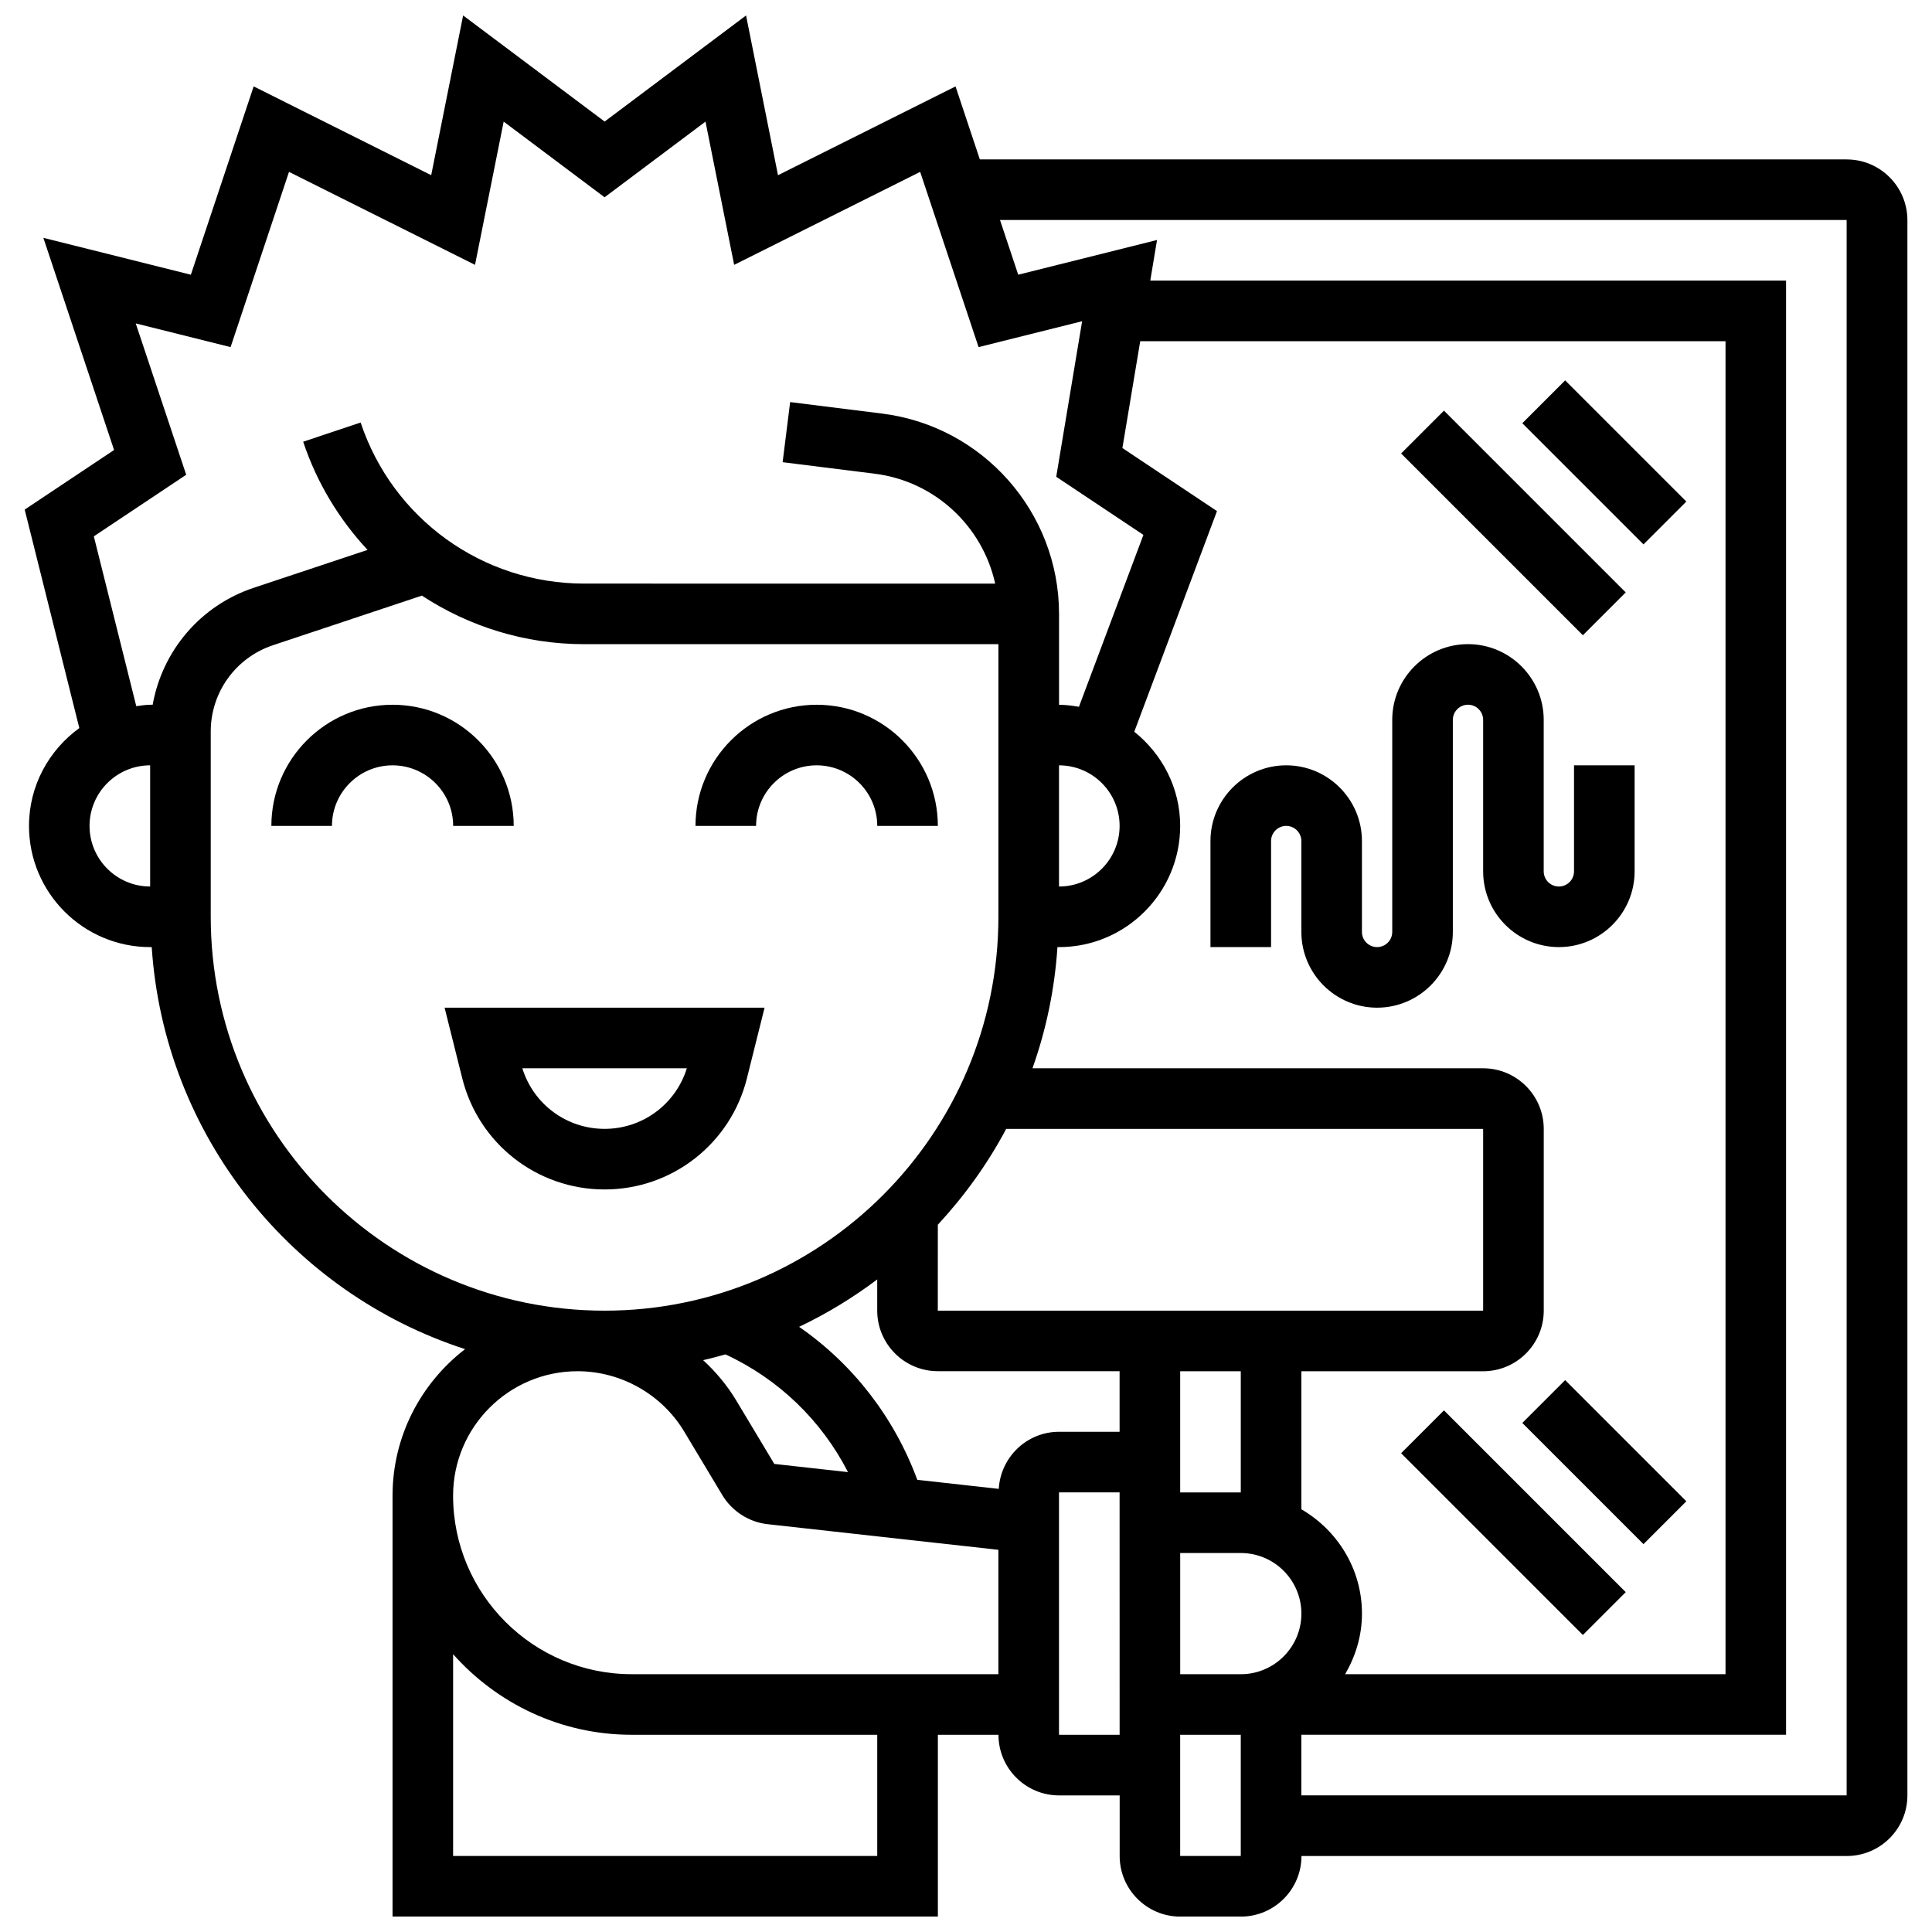
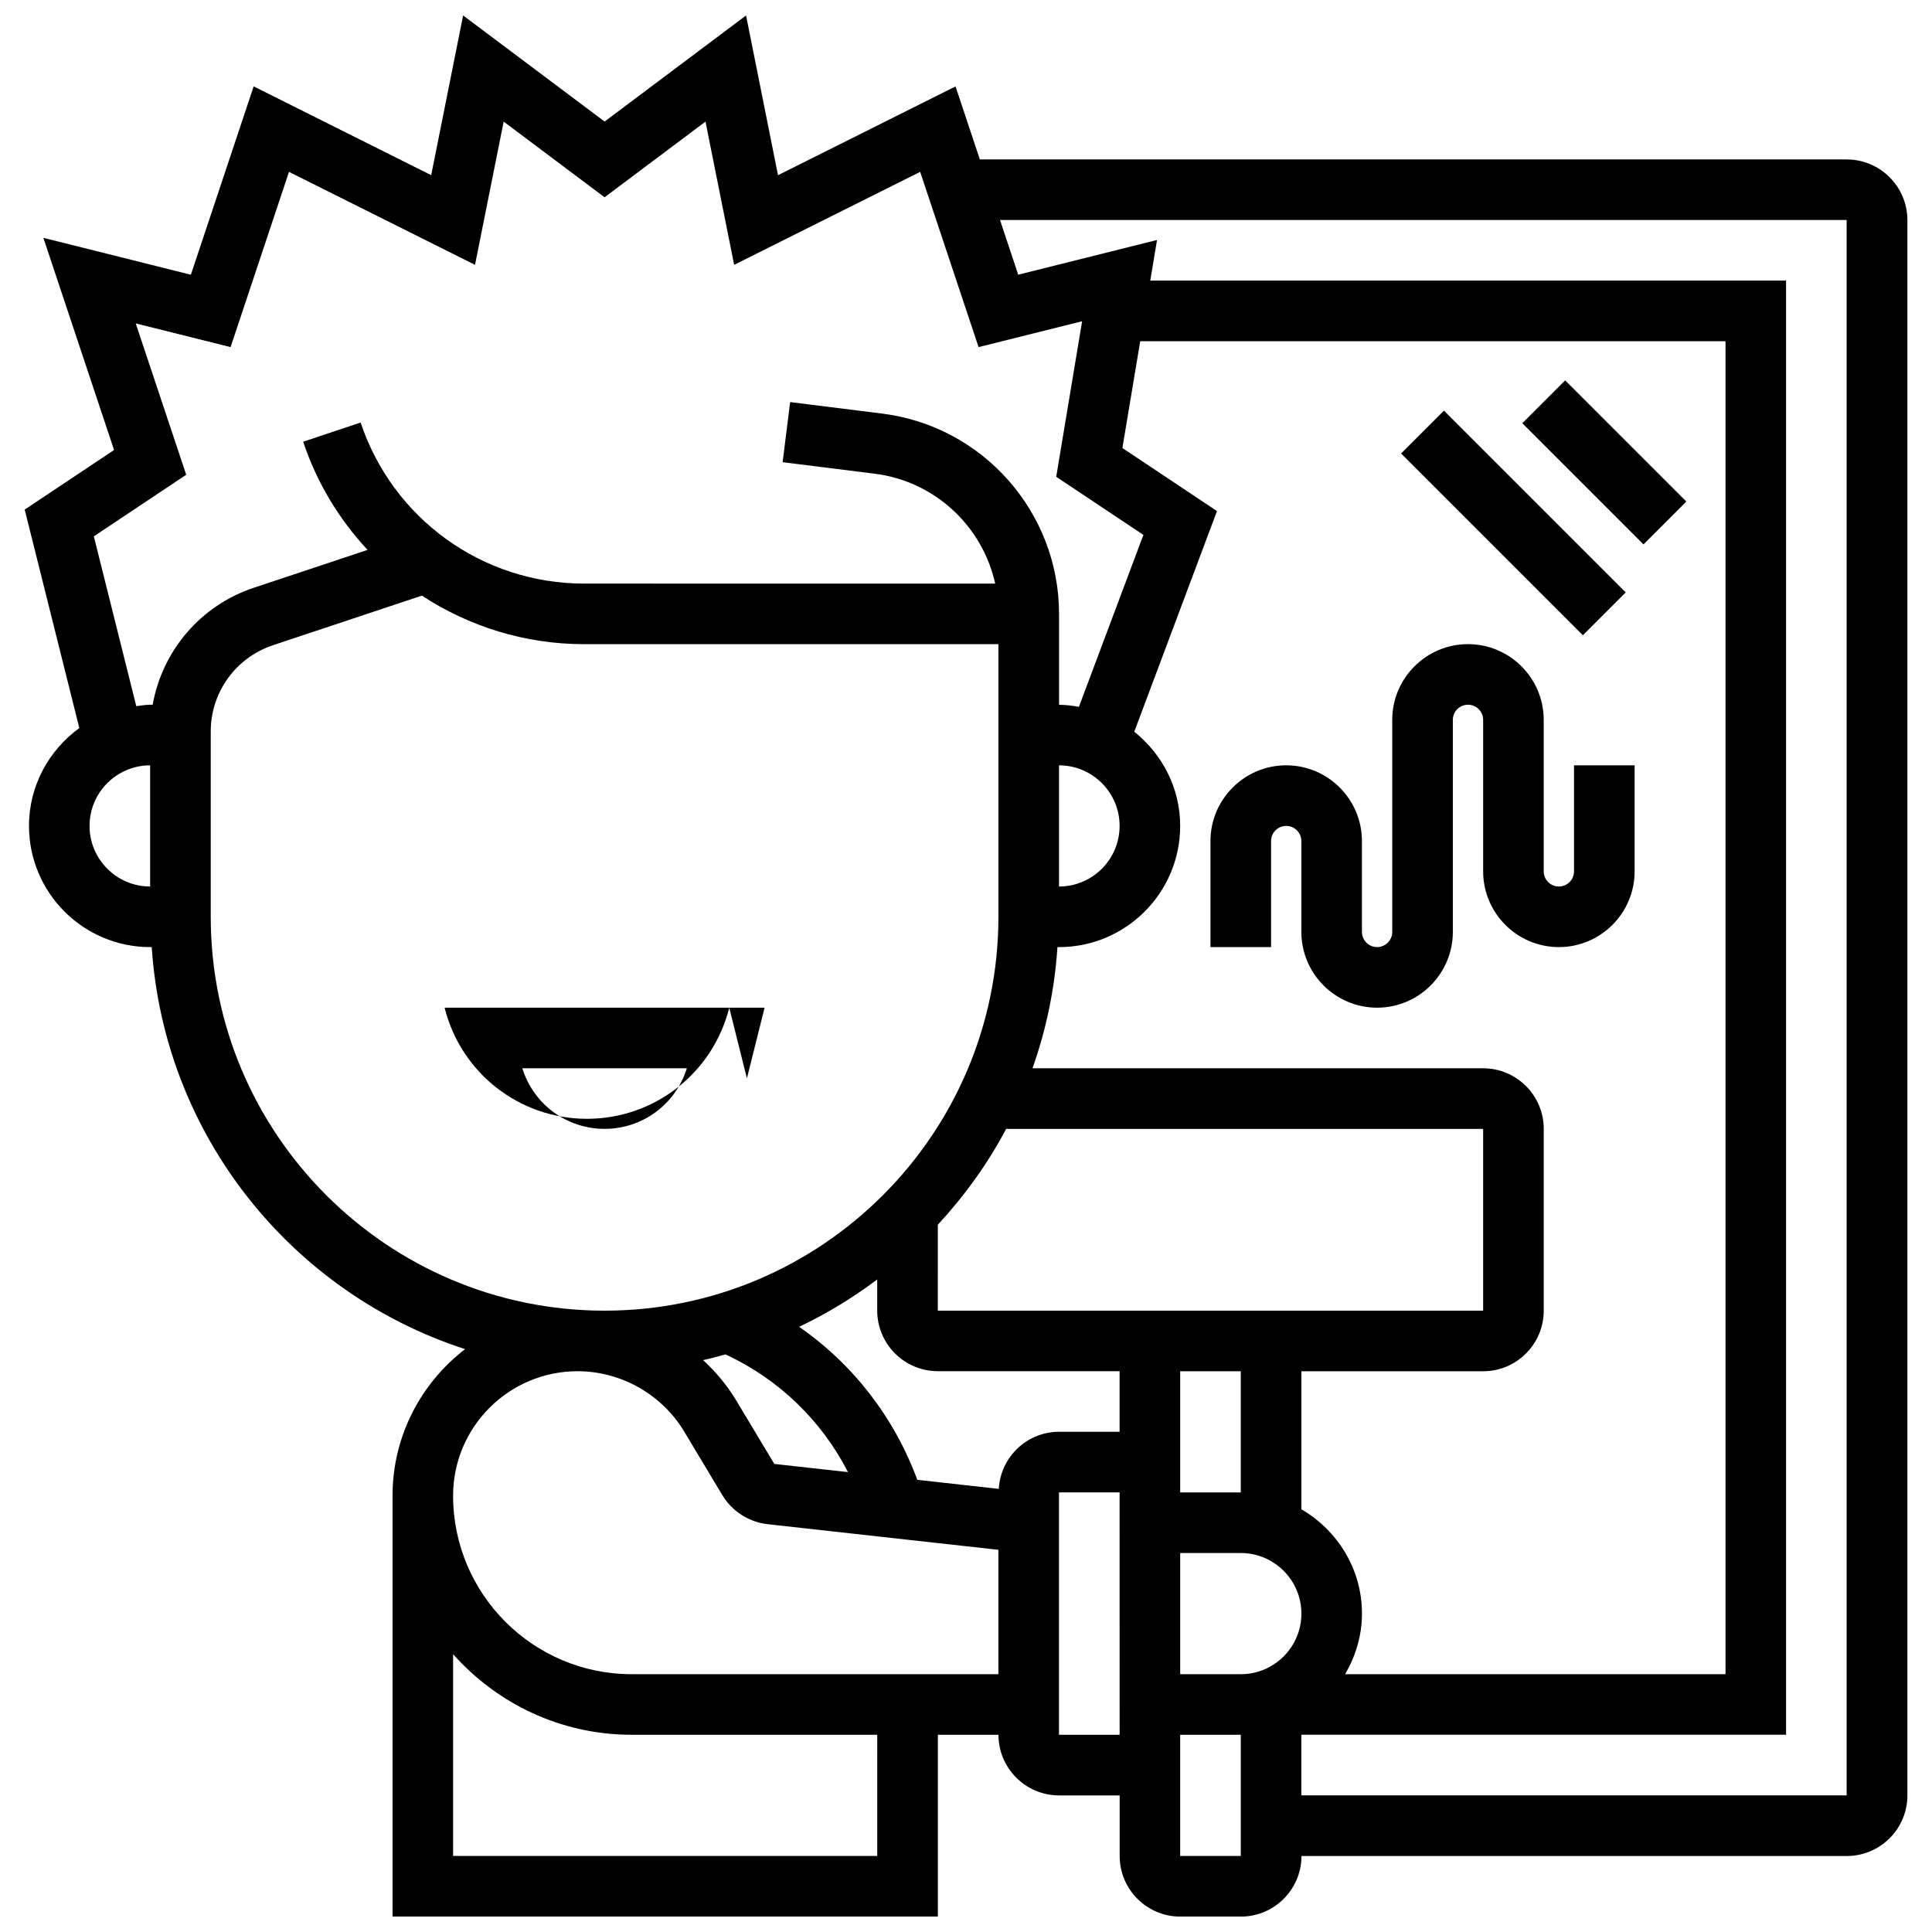
<svg xmlns="http://www.w3.org/2000/svg" width="800px" height="800px" version="1.1" viewBox="144 144 512 512">
  <defs>
    <clipPath id="a">
      <path d="m150 148.09h500v503.81h-500z" />
    </clipPath>
  </defs>
-   <path d="m341.94 429.77 4.68-18.723h-84.797l4.68 18.723c4.336 17.34 19.848 29.449 37.719 29.449s33.383-12.109 37.719-29.449zm-59.516-2.668h43.594c-2.945 9.523-11.73 16.059-21.797 16.059-10.07 0-18.852-6.535-21.797-16.059z" />
-   <path d="m280.14 362.88c0-17.711-14.402-32.113-32.113-32.113-17.711 0-32.113 14.402-32.113 32.113h16.059c0-8.855 7.203-16.059 16.059-16.059 8.855 0 16.059 7.203 16.059 16.059z" />
-   <path d="m360.42 346.82c8.855 0 16.059 7.203 16.059 16.059h16.059c0-17.711-14.402-32.113-32.113-32.113-17.711 0-32.113 14.402-32.113 32.113h16.059c-0.008-8.855 7.195-16.059 16.051-16.059z" />
+   <path d="m341.94 429.77 4.68-18.723h-84.797c4.336 17.34 19.848 29.449 37.719 29.449s33.383-12.109 37.719-29.449zm-59.516-2.668h43.594c-2.945 9.523-11.73 16.059-21.797 16.059-10.07 0-18.852-6.535-21.797-16.059z" />
  <g clip-path="url(#a)">
    <path d="m633.39 186.25h-229.72l-6.445-19.348-47.047 23.531-8.465-42.336-37.484 28.117-37.496-28.117-8.461 42.328-47.047-23.531-16.645 49.91-39.09-9.777 18.738 56.23-23.684 15.793 14.477 57.895c-8.043 5.844-13.336 15.254-13.336 25.934 0 17.711 14.402 32.113 32.113 32.113h0.41c3.316 49.969 37.141 91.68 83.047 106.54-11.664 8.977-19.227 23.027-19.227 38.852v111.53h144.52v-48.172h16.059c0 8.855 7.203 16.059 16.059 16.059h16.059v16.059c0 8.855 7.203 16.059 16.059 16.059h16.059c8.855 0 16.059-7.203 16.059-16.059h144.52c8.855 0 16.059-7.203 16.059-16.059v-417.48c-0.023-8.867-7.223-16.066-16.078-16.066zm-465.66 176.63c0-8.855 7.203-16.059 16.059-16.059v32.113c-8.855 0-16.059-7.207-16.059-16.055zm16.734-32.113h-0.676c-1.262 0-2.457 0.234-3.676 0.371l-11.246-45 24.48-16.32-13.375-40.109 25.137 6.277 15.48-46.438 49.297 24.641 7.594-37.961 26.742 20.055 26.742-20.055 7.594 37.961 49.297-24.641 15.48 46.438 27.441-6.856-6.863 41.219 23.105 15.398-17.086 45.562c-1.727-0.289-3.469-0.531-5.273-0.531v-24.086c0-26.93-20.145-49.746-46.863-53.086l-24.398-3.051-1.992 15.93 24.398 3.051c15.969 2 28.59 13.938 31.93 29.129l-108.94-0.008c-26.91 0-50.707-17.156-59.219-42.68l-15.23 5.082c3.644 10.934 9.562 20.609 17.07 28.672l-30.18 10.043c-14.129 4.703-24.223 16.715-26.773 30.992zm208.07 137.8c7.066-7.644 13.199-16.129 18.113-25.402h126.4v48.172h-144.52zm48.172-105.69c0 8.855-7.203 16.059-16.059 16.059v-32.113c8.855-0.004 16.059 7.199 16.059 16.055zm32.113 144.52v32.113h-16.059v-32.113zm-16.055 48.168h16.059c8.855 0 16.059 7.203 16.059 16.059 0 8.855-7.203 16.059-16.059 16.059h-16.059zm32.113-11.59v-36.578h48.172c8.855 0 16.059-7.203 16.059-16.059v-48.172c0-8.855-7.203-16.059-16.059-16.059h-119.43c3.606-10.156 5.875-20.914 6.617-32.113h0.41c17.711 0 32.113-14.402 32.113-32.113 0-10.133-4.809-19.074-12.164-24.969l21.918-58.465-25.066-16.715 4.723-28.309h155.11v353.26h-100.81c2.762-4.746 4.465-10.18 4.465-16.059 0-11.832-6.504-22.078-16.059-27.648zm-289.03-157.01v-49.109c0-10.383 6.617-19.566 16.465-22.855l39.484-13.16c12.484 8.18 27.305 12.871 43 12.871h109.79v72.258c0 57.551-46.824 104.37-104.37 104.37-57.547-0.004-104.37-46.828-104.37-104.38zm136.41 115.96c14.137 6.559 25.465 17.535 32.469 31.199l-19.527-2.168-10.094-16.828c-2.41-4.016-5.402-7.57-8.773-10.68 2-0.441 3.961-0.977 5.926-1.523zm40.219 132.92h-112.4v-53.469c11.617 13.062 28.492 21.355 47.305 21.355h65.098zm-65.098-48.172c-26.086 0-47.305-21.219-47.305-47.305 0-18.191 14.797-32.98 32.98-32.98 11.52 0 22.359 6.133 28.277 16.008l10.094 16.828c2.57 4.269 7.051 7.152 11.996 7.699l61.16 6.793v32.957zm97.305-49.105-21.59-2.402c-6.117-16.547-17.012-30.637-31.32-40.543 7.348-3.5 14.266-7.707 20.699-12.559v8.254c0 8.855 7.203 16.059 16.059 16.059h48.172v16.059h-16.059c-8.531 0.008-15.469 6.719-15.961 15.133zm15.961 65.16v-64.23h16.059l0.008 64.23zm48.172 32.117h-16.059v-32.113h16.059zm160.57-16.059h-144.52v-16.059h128.46v-385.37h-168.49l1.789-10.758-36.785 9.199-4.832-14.5h224.37v417.49z" />
  </g>
-   <path d="m547.43 521.1 11.355-11.355 32.113 32.113-11.355 11.355z" />
-   <path d="m515.31 529.12 11.355-11.355 48.168 48.168-11.355 11.355z" />
  <path d="m547.43 256.16 11.355-11.355 32.113 32.113-11.355 11.355z" />
  <path d="m515.31 264.18 11.355-11.355 48.168 48.168-11.355 11.355z" />
  <path d="m577.19 374.92v-28.102h-16.059v28.102c0 2.207-1.797 4.016-4.016 4.016-2.215 0-4.016-1.805-4.016-4.016v-40.145c0-11.07-9.008-20.07-20.07-20.07s-20.07 9-20.07 20.07v56.199c0 2.207-1.797 4.016-4.016 4.016-2.215 0-4.016-1.805-4.016-4.016v-24.086c0-11.07-9.008-20.07-20.07-20.07s-20.07 9-20.07 20.07v28.102h16.059v-28.102c0-2.207 1.797-4.016 4.016-4.016 2.215 0 4.016 1.805 4.016 4.016v24.086c0 11.07 9.008 20.07 20.07 20.07s20.07-9 20.07-20.07v-56.199c0-2.207 1.797-4.016 4.016-4.016 2.215 0 4.016 1.805 4.016 4.016v40.145c0 11.07 9.008 20.07 20.07 20.07s20.07-9 20.07-20.07z" />
</svg>